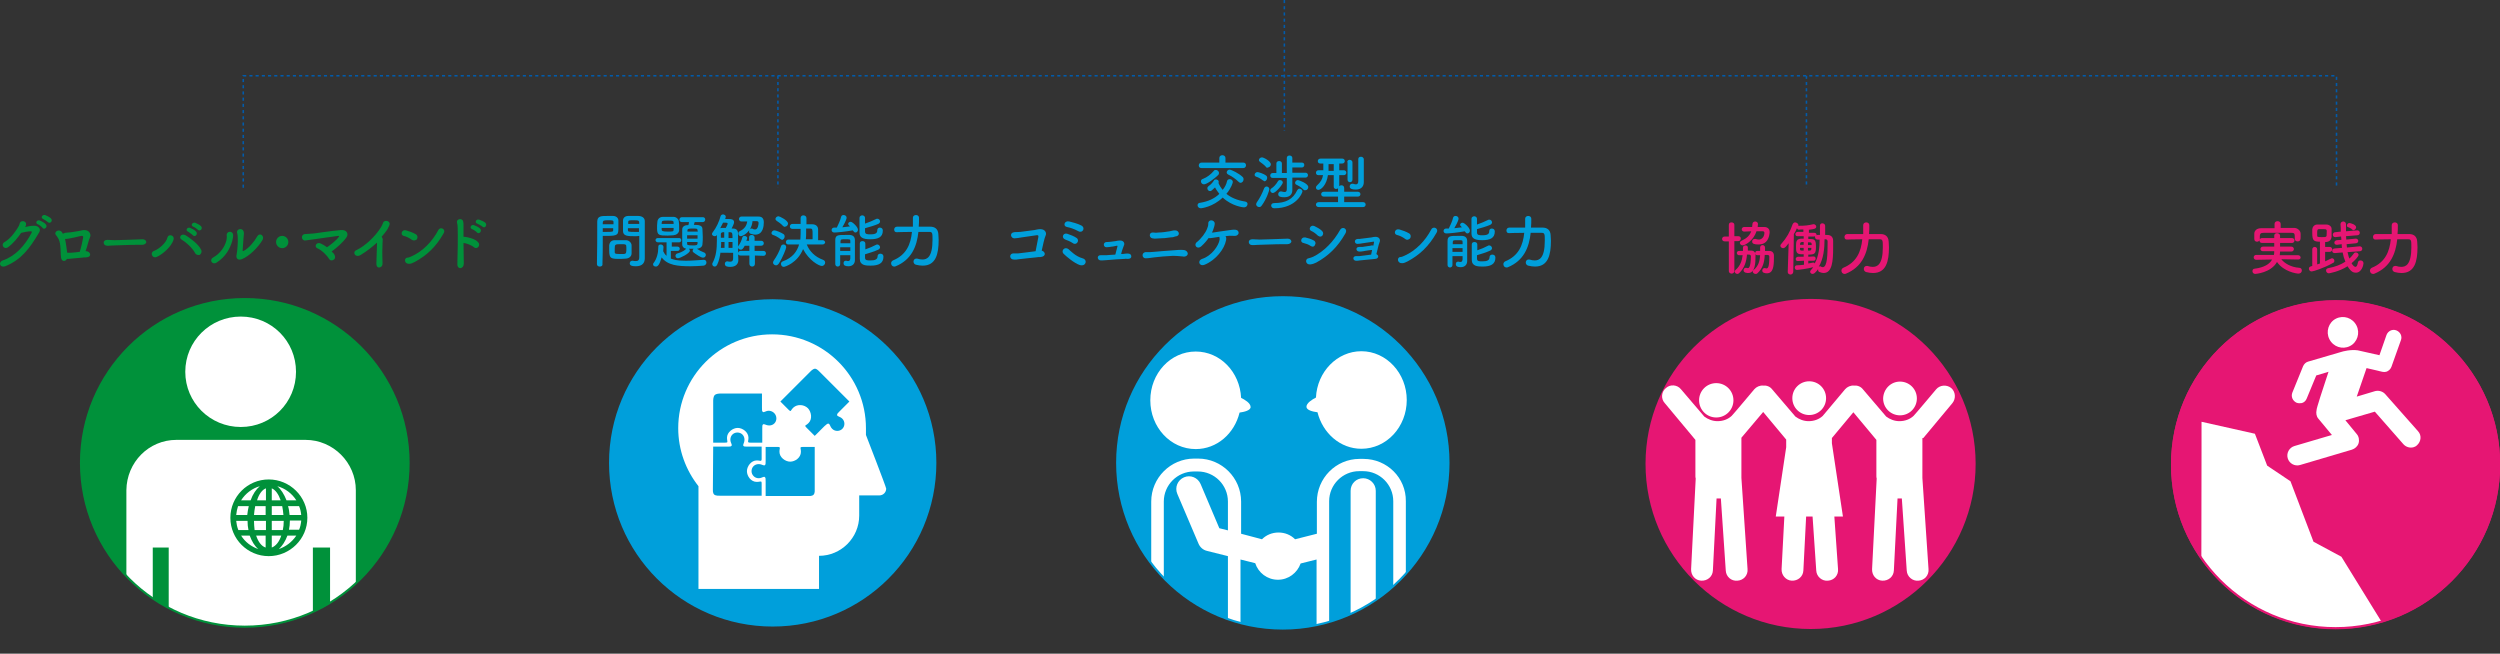
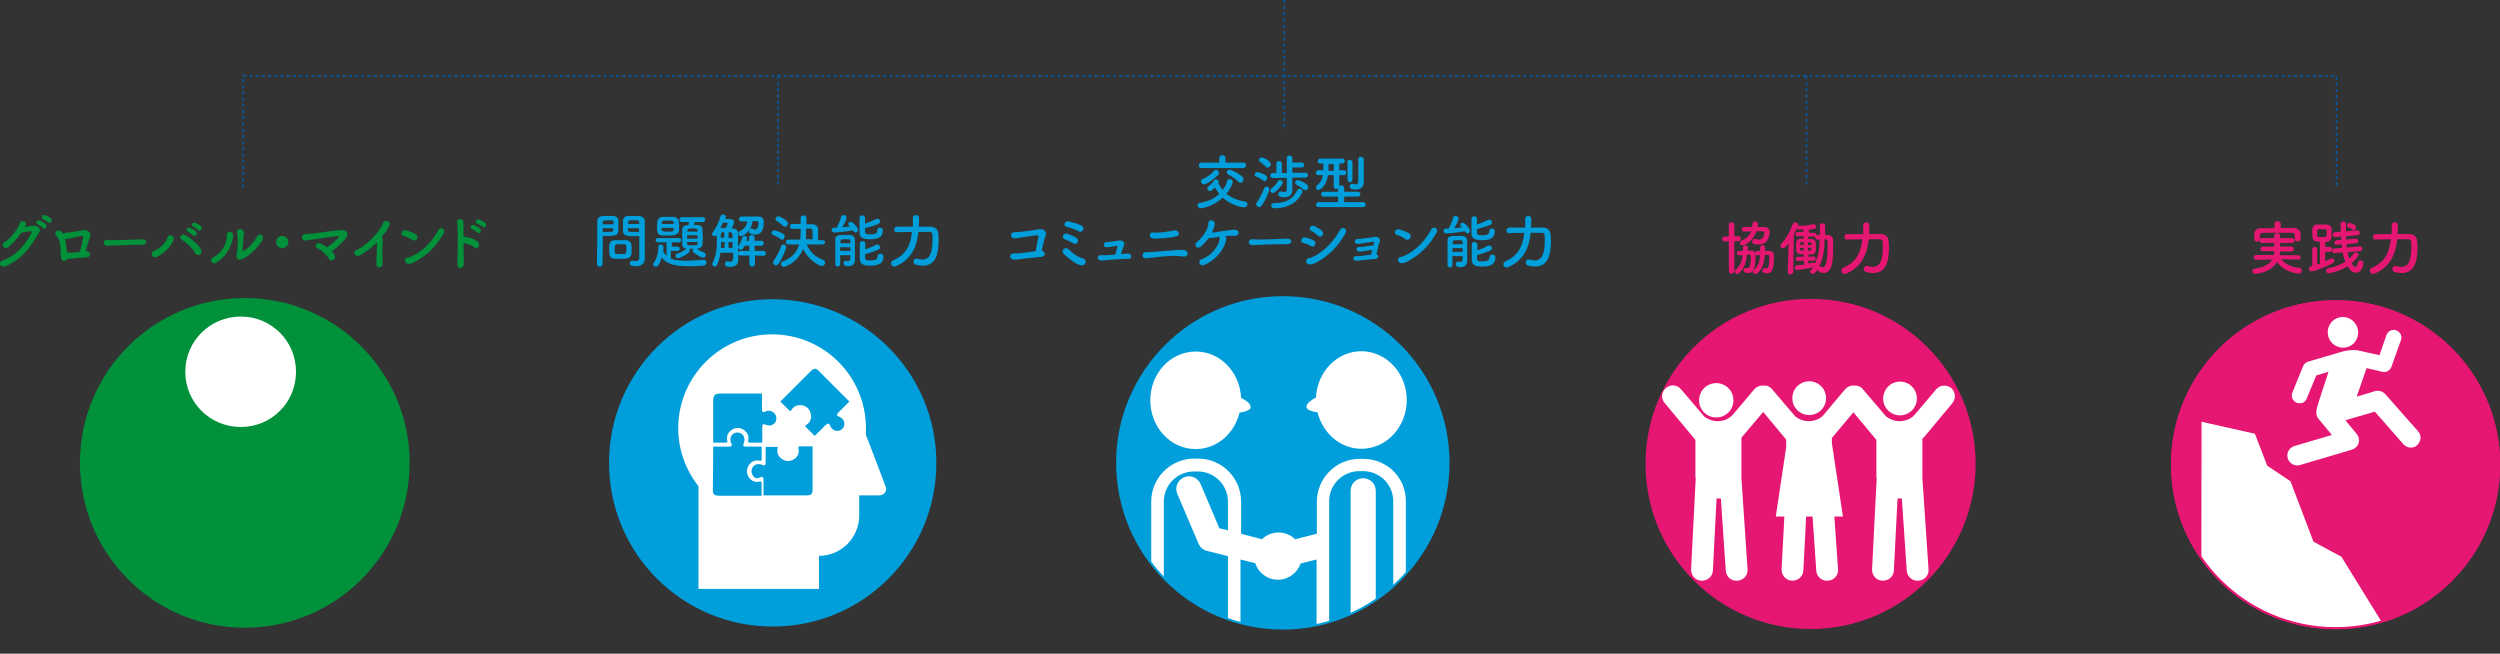
<svg xmlns="http://www.w3.org/2000/svg" xmlns:xlink="http://www.w3.org/1999/xlink" version="1.1" x="0px" y="0px" width="815px" height="213.1px" viewBox="0 0 815 213.1" style="enable-background:new 0 0 815 213.1;" xml:space="preserve">
  <rect x="0" y="0" width="815" height="213.1" fill="#333333" stroke="none" />
  <style type="text/css">
	.st0{fill:#00913A;}
	.st1{fill:#009FDB;}
	.st2{fill:#E61673;}
	.st3{fill:#009FDB;stroke:#009FDB;stroke-width:0.708;}
	.st4{fill:#FFFFFF;}
	.st5{fill:#E61673;stroke:#E61673;stroke-width:0.712;}
	.st6{clip-path:url(#SVGID_2_);fill:#FFFFFF;}
	.st7{fill:none;stroke:#E61673;stroke-width:0.712;}
	.st8{clip-path:url(#SVGID_4_);}
	.st9{fill-rule:evenodd;clip-rule:evenodd;fill:#009FDB;}
	.st10{fill-rule:evenodd;clip-rule:evenodd;fill:none;stroke:#009FDB;stroke-width:0.688;}
	.st11{fill-rule:evenodd;clip-rule:evenodd;fill:#00913A;}
	.st12{clip-path:url(#SVGID_6_);fill:#FFFFFF;}
	.st13{fill-rule:evenodd;clip-rule:evenodd;fill:none;stroke:#00913A;stroke-width:0.68;}
	.st14{fill:#E61673;stroke:#E61673;stroke-width:0.714;}
	.st15{fill:none;stroke:#005BAC;stroke-width:0.506;stroke-dasharray:1.013,1.013;}
	.st16{clip-path:url(#SVGID_8_);fill:#FFFFFF;}
	.st17{clip-path:url(#SVGID_10_);}
	.st18{clip-path:url(#SVGID_12_);fill:#FFFFFF;}
</style>
  <defs>
</defs>
  <g>
    <g>
      <path class="st0" d="M2.6,80.6c-1.3,0.9-2.5-0.9-1.1-1.7c1.9-1.1,3.3-3.1,4.2-4.5C6,74,6.3,73.4,6.4,72.9c0.3-1.3,2.3-0.9,2.1,0.3    c0,0.3-0.2,0.6-0.3,0.8c0.9-0.2,1.9-0.4,2.8-0.4c1.3-0.1,2.5,0.9,1.8,2.1c-3.1,5.3-5.9,9-11.1,11.1c-1.7,0.6-2.4-1.3-0.8-1.9    c4.1-1.4,7.2-4.8,9.4-9c0.2-0.4,0-0.5-0.3-0.5c-0.8,0-2.3,0.3-3.1,0.5C5.8,77.5,4.3,79.4,2.6,80.6z M12.3,73.1    c-1-0.4-0.2-1.6,0.7-1.2c0.5,0.2,1.5,0.7,1.9,1.2c0.8,0.8-0.4,2-1,1.2C13.6,73.9,12.7,73.2,12.3,73.1z M14.1,71.4    c-1-0.4-0.3-1.5,0.6-1.3c0.5,0.2,1.5,0.7,1.9,1.1c0.8,0.8-0.3,1.9-1,1.2C15.4,72.2,14.5,71.6,14.1,71.4z" />
      <path class="st0" d="M28.2,81.9c1.3,0.1,1.9,1.9-0.1,2c-0.5,0-0.9,0-1.4,0.1c-0.9,0.1-2.7,0.2-3.4,0.3c-0.6,0.1-1,0.1-1.5,0.1    c-0.4,0.9-1.7,1-1.9-0.4c-0.2-1.3,0-3.4-0.5-5.3c-0.3-1-0.8-1.6-1.1-2c-0.9-0.9,0.6-2.1,1.6-1.3c0.3,0.2,0.4,0.5,0.6,0.8    c0.2-0.1,0.4-0.2,0.7-0.3c0.7-0.1,1.4-0.1,2.1-0.2c0.7-0.1,1.7-0.3,2.4-0.4c0.7-0.1,1.1-0.3,1.8-0.3c1.8,0,2.2,1.6,1.9,2.2    c-0.6,1.3-0.9,3.1-1.5,4.7C28.1,81.9,28.1,81.9,28.2,81.9z M21.2,77.9c0.3,1.3,0.5,3.1,0.7,4.5c0.4,0,0.8,0,1.2,0    c0.6,0,1.9-0.2,2.9-0.3c0.5-1.6,0.9-3.5,1.1-4.6c0.1-0.5-0.2-0.7-0.5-0.6c-0.9,0.1-2,0.5-2.8,0.6C22.8,77.7,22.1,77.9,21.2,77.9    L21.2,77.9z" />
      <path class="st0" d="M46.4,79.8c-0.3,0-0.7,0-1,0c-3.7,0-6.5,0.2-8,0.2c-1,0-1.5,0.1-1.9,0.1c-0.2,0-0.4,0-0.6,0    c-0.7,0-1.1-0.5-1.1-1c0-0.5,0.4-0.9,1.2-0.9c0,0,0.1,0,0.1,0c0.7,0,1.6,0.1,2.3,0.1c1.6,0,5.7-0.2,9.1-0.3c0,0,0,0,0,0    c0.8,0,1.2,0.5,1.2,1C47.6,79.3,47.2,79.8,46.4,79.8L46.4,79.8z" />
      <path class="st0" d="M50.2,81.8c1.6-0.6,4-2.6,4.4-4.4c0.3-1.2,2.3-0.8,2,0.6c-0.6,2.4-3.7,5-5.6,5.8    C49.6,84.3,48.8,82.3,50.2,81.8z M63.6,82.5c-0.9-1.7-3-3.6-4.4-4.4c-1.1-0.6-0.1-2.2,1.3-1.4c1.3,0.8,4.2,2.8,5.1,4.8    c0.3,0.7-0.1,1.3-0.5,1.6C64.6,83.2,63.9,83.1,63.6,82.5z M61.3,75.5c-1-0.4-0.2-1.6,0.7-1.2c0.5,0.2,1.5,0.7,1.9,1.2    c0.8,0.8-0.4,2-1,1.2C62.6,76.4,61.6,75.7,61.3,75.5z M63,73.9c-1-0.4-0.3-1.5,0.6-1.3c0.5,0.2,1.5,0.7,1.9,1.1    c0.8,0.8-0.3,1.9-1,1.2C64.3,74.7,63.4,74,63,73.9z" />
      <path class="st0" d="M69.4,84c2.5-1.4,3.9-3.6,4.4-5.6c0.1-0.5,0.2-1.1,0.1-1.7c-0.1-1.4,2-1.6,2.1-0.1c0,0.6,0,0.9-0.3,2    c-0.7,2.4-2.1,5.1-5.1,7C69.3,86.5,68.1,84.8,69.4,84z M78.8,84.5c-1.3,0.5-1.9-0.4-1.7-1.3c0.3-1.3,0.5-4.5,0.4-6    c0-0.5-0.1-0.8-0.2-1.3c-0.3-1.3,1.7-1.7,2.1-0.5c0.2,0.6,0.1,1,0,2c0,0.8-0.3,3.5-0.3,4.1c0,0.4,0,0.5,0.5,0.2    c1.5-0.8,3.3-2.9,4.3-4.7c0.8-1.3,2.4-0.1,1.7,1.2C84.2,80.6,81.2,83.6,78.8,84.5z" />
      <path class="st0" d="M92,80.9c-1.1,0-2-0.9-2-2c0-1.1,0.9-2,2-2c1.1,0,2,0.9,2,2C94,80,93.1,80.9,92,80.9z" />
      <path class="st0" d="M109.1,83.2c0.3,0.7,0.1,1.3-0.4,1.5c-0.4,0.3-1.1,0.3-1.4-0.3c-0.7-1.1-2.3-2.8-3.9-3.5    c-1.1-0.5-0.2-2.2,1.2-1.5c0.7,0.3,1.3,0.7,2,1.2c1.1-0.7,3.1-2.3,3.8-3.3c0.3-0.3,0.2-0.4-0.2-0.4c-2.5,0.3-6.8,1-7.8,1.1    c-0.8,0.1-2,0.3-2.9,0.4c-1.3,0.1-1.6-2.1,0.1-2.1c0.9,0,2-0.2,2.8-0.2c0.9-0.1,5.3-0.8,8.7-1.1c1.9-0.2,2.6,1.2,1.9,2.3    c-1,1.5-3.1,3.4-4.9,4.7C108.5,82.3,108.9,82.7,109.1,83.2z" />
      <path class="st0" d="M117.6,83.1c-1.8,1.1-2.8-0.9-1.5-1.5c3.1-1.5,6.2-4.5,8.1-7.5c0.2-0.3,0.6-1.2,0.7-1.5    c0.4-1.1,2.7-0.6,2,0.9c-0.3,0.5-0.3,0.9-0.9,1.7c-0.5,0.7-1.1,1.4-1.6,2c0.1,0.1,0.1,0.2,0.2,0.3c0.2,0.4,0.2,0.6,0.1,1.9    c-0.1,1.5-0.1,4.4,0,6.5c0,0.9-0.5,1.2-1,1.3c-0.5,0.1-1-0.3-1-1.2c0-2.1,0.2-4.6,0.2-6.4c0-0.2,0-0.4,0-0.5    C121.2,80.6,119.6,81.9,117.6,83.1z" />
      <path class="st0" d="M134.3,78.2c-0.8-0.6-1.8-1.1-2.7-1.3c-1.2-0.3-0.7-2.2,0.8-1.8c1,0.3,2.2,0.7,3.2,1.3    c0.6,0.4,0.6,1.1,0.3,1.6C135.6,78.3,135,78.6,134.3,78.2z M135.2,85.4c-0.7,0.3-1.1,0.6-1.8,0.6c-1.6,0.1-1.8-1.9-0.6-2    c0.4,0,1.1-0.3,1.5-0.5c3.5-1.6,6.6-4.7,8.6-8.5c0.6-1.2,2.6-0.4,1.7,1.1C142.1,80.5,139.1,83.3,135.2,85.4z" />
      <path class="st0" d="M151.2,85.9c0,0.9-0.5,1.4-1,1.5c-0.5,0.1-1.1-0.3-1.1-1.2c0.1-3.1,0.2-9.2,0.1-12c0-0.6-0.1-1.2-0.2-1.6    c-0.3-1.4,1.9-1.6,2-0.3c0.1,0.6,0.1,0.4,0.1,1.7c0,0.8,0,1.9,0,3.2c0.1,0,0.2,0,0.3,0c1,0.1,3.5,0.6,4.5,1.8    c0.9,1-0.4,2.5-1.4,1.6c-0.8-0.7-2.5-1.3-3.4-1.4C151.1,81.5,151.2,84.2,151.2,85.9z M153.9,74.7c-1-0.4-0.3-1.6,0.6-1.3    c0.5,0.2,1.5,0.6,2,1.1c0.8,0.8-0.3,2-1,1.3C155.3,75.5,154.3,74.8,153.9,74.7z M155.6,72.9c-1-0.3-0.4-1.6,0.6-1.3    c0.5,0.2,1.6,0.6,2,1c0.8,0.8-0.2,2-0.9,1.3C157,73.6,156,73.1,155.6,72.9z" />
    </g>
    <g>
      <g>
        <path class="st1" d="M195.5,86.9c-0.5,0-0.9-0.3-0.9-0.8c0,0,0,0,0,0c0.1-3.5,0.1-9.6,0.1-13.8c0-1.9,1.3-1.9,3.3-1.9     c0.7,0,1.5,0,1.9,0c1,0,1.7,0.7,1.7,1.5c0,0.7,0,1.4,0,2.1c0,2.5,0,2.9-3.8,2.9c-0.5,0-1,0-1.3,0c0,0.5,0,1.1,0,1.7     c0,2.1,0,4.7-0.1,7.4C196.5,86.7,196,86.9,195.5,86.9z M200,73.1c0-0.2,0-0.5,0-0.7c0-0.5-0.1-0.6-1.7-0.6     c-1.6,0-1.7,0.1-1.8,0.8c0,0.2,0,0.3,0,0.5H200z M196.5,74.4v1.2c0.3,0,0.8,0,1.4,0c1.9,0,2-0.1,2-0.6c0-0.2,0-0.4,0-0.6H196.5z      M204.1,84.3c-0.4,0-1.1,0.1-1.7,0.1c-3.2,0-3.8,0-3.8-2.8c0-0.6,0-1.1,0-1.6c0.1-1,0.7-1.7,1.8-1.7c0.5,0,1.2,0,1.9,0     c0.7,0,1.4,0,1.8,0c0.9,0,1.8,0.8,1.8,1.7c0,0.5,0,1,0,1.6c0,0.3,0,0.7,0,1C205.9,83.4,205.3,84.2,204.1,84.3z M204.2,80.8     c0-1.2-0.1-1.2-1.9-1.2c-1.8,0-1.9,0.1-1.9,1.5c0,0.4,0,0.8,0,1.1c0,0.6,0.5,0.6,1.9,0.6c0.4,0,0.9,0,1.1,0     C204.2,82.7,204.2,82.4,204.2,80.8z M207,77c-2.3,0-3.9,0-3.9-1.7c0-0.4,0-0.8,0-1.3c0-0.7,0-1.4,0-2.1c0-0.9,0.7-1.5,1.7-1.5     c0.4,0,1.2,0,2,0c0.6,0,1.1,0,1.4,0c1.4,0.1,2,0.8,2,1.7c0,0.5,0,1,0,1.4c0,2.9,0,5.9,0,8.3c0,0.9,0,1.7,0,2.4     c0,1.4-0.7,2.6-2.9,2.6c-1.3,0-2-0.2-2-1c0-0.4,0.3-0.8,0.8-0.8c0.1,0,0.1,0,0.2,0c0.4,0.1,0.7,0.1,1,0.1c0.6,0,1.1-0.2,1.1-1.2     c0-0.8,0-1.6,0-2.4c0-1.3,0-2.6,0-3.8c0-0.3,0-0.5,0-0.8C208,77,207.5,77,207,77z M208.4,73.1c0-1.2,0-1.3-1.8-1.3     c-1.5,0-1.8,0-1.8,0.6c0,0.2,0,0.4,0,0.6H208.4z M208.4,74.4h-3.7c0,0.2,0,0.4,0,0.6c0,0.5,0.1,0.6,2.1,0.6c0.6,0,1.3,0,1.5,0     V74.4z" />
        <path class="st1" d="M218.7,81.9v2.4c0.8,0.3,1.8,0.7,4.9,0.7c1.9,0,4-0.2,5.8-0.3c0,0,0,0,0.1,0c0.5,0,0.8,0.4,0.8,0.9     c0,0.4-0.3,0.9-0.9,1c-1.4,0.1-2.9,0.2-4.3,0.2c-4.1,0-7.5-0.3-9.4-2.9c-0.7,2.5-1.3,3-1.9,3c-0.5,0-0.9-0.3-0.9-0.7     c0-0.1,0-0.3,0.2-0.5c1-1.3,1.5-3.2,1.5-5c0-0.1,0-0.2,0-0.3v0c0-0.5,0.4-0.7,0.8-0.7c0.4,0,0.9,0.3,0.9,0.8     c0,0.4-0.1,1.3-0.1,1.4c0.3,0.6,0.6,1.1,1.1,1.5V79h-2.8c-0.5,0-0.8-0.4-0.8-0.7c0-0.4,0.3-0.7,0.8-0.7h6.9     c0.5,0,0.7,0.4,0.7,0.7c0,0.4-0.3,0.7-0.7,0.7h-2.4v1.4h1.9c0.5,0,0.7,0.4,0.7,0.7c0,0.4-0.3,0.7-0.7,0.7H218.7z M219.5,76.7     c-0.6,0-1.2,0.1-1.8,0.1c-2.9,0-3.5-0.1-3.5-2.4c0-0.7,0-1.4,0.1-2c0-0.8,0.6-1.7,1.8-1.7c0.6,0,1.2,0,1.8,0c0.6,0,1.2,0,1.7,0     c0.9,0,1.7,0.8,1.7,1.6c0.1,0.6,0.1,1.3,0.1,1.9c0,0.3,0,0.7,0,1C221.2,76.1,220.5,76.6,219.5,76.7z M219.6,74.3h-3.9v0.5     c0,0.5,0.3,0.7,1.9,0.7c1.8,0,2,0,2-0.7V74.3z M219.6,72.7c0-0.8-0.2-0.8-1.9-0.8c-1.8,0-1.9,0-2,0.8V73h3.9L219.6,72.7z      M226.5,72.3c-0.1,0.3-0.2,0.7-0.3,1c1.7,0,2.8,0.2,2.8,1.4c0,0.8,0.1,1.6,0.1,2.5c0,0.9,0,1.7-0.1,2.4c0,0.8-0.7,1.4-1.8,1.5     c0.7,0.5,1.5,0.9,2.3,1.2c0.4,0.1,0.6,0.5,0.6,0.8c0,0.4-0.3,0.9-0.9,0.9c-0.8,0-2.4-1.2-3.1-1.7c-0.2-0.1-0.3-0.3-0.3-0.5     c0-0.3,0.1-0.5,0.3-0.7c-0.3,0-0.7,0-1,0c-0.2,0-0.3,0-0.5,0c0.2,0.2,0.3,0.4,0.3,0.6c0,0.9-3.2,2.5-3.9,2.5     c-0.5,0-0.8-0.4-0.8-0.8c0-0.3,0.2-0.7,0.7-0.8c0.3-0.1,1.7-0.4,2.8-1.5c-0.9-0.2-1.3-0.7-1.3-1.4c0-0.7,0-1.6,0-2.4     c0-0.8,0-1.7,0-2.5c0-0.7,0.5-1.4,1.8-1.4l0.2,0c0.1-0.3,0.2-0.6,0.2-1h-2.3c-0.6,0-0.8-0.4-0.8-0.8c0-0.4,0.3-0.8,0.8-0.8h6.8     c0.6,0,0.8,0.4,0.8,0.8c0,0.4-0.3,0.8-0.8,0.8H226.5z M227.4,76.7H224v1.1h3.4V76.7z M227.4,75.1c0-0.6-0.3-0.6-1.6-0.6     c-1.3,0-1.7,0.1-1.7,0.6c0,0.1,0,0.3,0,0.4h3.4L227.4,75.1z M224,78.9l0,0.5c0,0.4,0,0.6,1.7,0.6c1.2,0,1.6,0,1.7-0.6     c0-0.2,0-0.3,0-0.5H224z" />
        <path class="st1" d="M234.9,82.2c-0.2,1.4-0.5,2.9-1.1,4.1c-0.2,0.4-0.5,0.6-0.8,0.6c-0.4,0-0.8-0.3-0.8-0.8c0-0.1,0-0.3,0.1-0.4     c1.2-2.2,1.4-4.7,1.4-7.2c0-0.6,0-1.3,0-1.9c-0.2,0.3-0.4,0.4-0.7,0.4c-0.4,0-0.9-0.3-0.9-0.7c0-0.2,0.1-0.3,0.2-0.5     c1.2-1.5,2.2-3.7,2.6-5.3c0.1-0.4,0.5-0.6,0.8-0.6c0.4,0,0.9,0.3,0.9,0.7c0,0.1,0,0.3-0.2,0.8c0.3,0,0.8,0,1.2,0     c0.5,0,1.7,0,1.7,1c0,0.2,0,0.6-0.8,2.1c0.1,0,0.3,0,0.4,0c1.2,0,1.7,0.6,1.7,1.7c0,0.7,0,1.5,0,2.3c0,3.8,0,4.5,0.1,6.2     c0,0,0,0.1,0,0.1c0,1.1-0.7,2.2-2.6,2.2c-0.9,0-1.8-0.1-1.8-1c0-0.4,0.3-0.8,0.7-0.8c0.1,0,0.1,0,0.2,0c0.3,0.1,0.6,0.1,0.9,0.1     c0.5,0,0.9-0.2,0.9-1.1c0,0,0-0.7,0-1.8H234.9z M234.8,74.4c0.2,0,0.3-0.1,0.5-0.1c0.3,0,0.8,0,1.3,0c0.3-0.5,0.6-1.1,0.6-1.4     c0-0.3-0.3-0.3-0.6-0.3c-0.3,0-0.7,0-0.9,0c-0.1,0.3-0.3,0.6-0.4,0.8L234.8,74.4z M236.2,78.9h-1.1c0,0.6,0,1.3-0.1,1.9h1.2V78.9     z M236.2,75.7h-0.5c-0.5,0-0.7,0.3-0.7,0.6c0,0.4,0,0.8,0,1.2h1.1V75.7z M238.8,77.6c0-1.7-0.1-1.8-0.7-1.9h-0.6v1.9H238.8z      M238.8,78.9h-1.3v1.9h1.3V78.9z M246.1,83.3l0,2.7c0,0.6-0.4,0.9-0.9,0.9c-0.4,0-0.9-0.3-0.9-0.9l0-2.7l-2.9,0     c-0.6,0-0.8-0.3-0.8-0.7c0-0.4,0.3-0.8,0.8-0.8l2.9,0v-1.7h-1.5c-0.6,1.1-0.9,1.3-1.3,1.3c-0.5,0-0.9-0.4-0.9-0.8     c0-0.1,0-0.3,0.1-0.4c0.7-1,1-1.7,1.3-2.8c0.1-0.3,0.4-0.5,0.7-0.5c0.4,0,0.9,0.3,0.9,0.7c0,0.2-0.1,0.3-0.3,0.9h0.9v-1.1     c0-0.6,0.4-0.8,0.9-0.8c0.4,0,0.9,0.3,0.9,0.8l0,1.1l2.2,0c0.5,0,0.8,0.4,0.8,0.8c0,0.4-0.3,0.8-0.8,0.8l-2.2,0v1.7l2.9,0     c0.5,0,0.8,0.4,0.8,0.8c0,0.4-0.3,0.8-0.8,0.8L246.1,83.3z M245.3,72.3c-0.4,3.4-3.2,4.7-3.8,4.7c-0.5,0-0.8-0.4-0.8-0.9     c0-0.3,0.1-0.5,0.4-0.7c1.7-0.8,2.3-1.9,2.5-3.2c-0.6,0-1.2,0-1.9,0h0c-0.5,0-0.8-0.4-0.8-0.8c0-0.4,0.3-0.8,0.8-0.8     c0.9,0,1.8,0,2.8,0c0.9,0,1.9,0,2.8,0c1.2,0,1.7,0.7,1.7,1.9c0,1.1-0.2,4-2.8,4c-0.4,0-0.9-0.1-1.5-0.3c-0.4-0.1-0.5-0.4-0.5-0.8     c0-0.5,0.3-0.9,0.8-0.9c0.1,0,0.3,0,0.4,0.1c0.3,0.2,0.6,0.2,0.8,0.2c0.9,0,1.1-1.7,1.1-2.1c0-0.4-0.2-0.6-0.6-0.6H245.3z" />
        <path class="st1" d="M254.4,77.9c-0.8-0.6-1.7-1.1-2.4-1.3c-0.3-0.1-0.5-0.4-0.5-0.6c0-0.4,0.4-0.9,0.9-0.9c0.7,0,2.4,0.8,3,1.2     c0.3,0.2,0.4,0.5,0.4,0.8c0,0.5-0.4,1.1-0.9,1.1C254.8,78.1,254.6,78,254.4,77.9z M253,86.5c-0.5,0-1-0.4-1-0.9     c0-0.2,0.1-0.4,0.2-0.6c1-1.4,1.9-3.1,2.4-4.7c0.1-0.4,0.5-0.6,0.8-0.6c0.5,0,0.9,0.3,0.9,0.9c0,0.4-1.1,3.3-2.4,5.3     C253.6,86.3,253.3,86.5,253,86.5z M255.3,73.7c-0.6-0.7-1.6-1.4-2.1-1.7c-0.3-0.2-0.4-0.4-0.4-0.6c0-0.4,0.4-0.9,1-0.9     c0.3,0,3.1,1.3,3.1,2.4c0,0.5-0.5,1-1,1C255.8,74,255.5,73.9,255.3,73.7z M268.1,79.7l-5.1,0c0.9,2.2,2.6,4,5.3,5     c0.5,0.2,0.7,0.5,0.7,0.9c0,0.5-0.4,1.1-1.1,1.1c-0.9,0-4.2-1.8-6.1-5.5c-1.8,4.5-5.9,5.8-6.3,5.8c-0.6,0-0.9-0.5-0.9-1     c0-0.3,0.2-0.7,0.6-0.8c3.3-1.2,4.7-3.4,5.3-5.5l-3.5,0h0c-0.6,0-0.8-0.4-0.8-0.8c0-0.4,0.3-0.8,0.8-0.8h3.9     c0-0.1,0.1-0.7,0.1-2.1c0-0.5,0-0.9,0-1.4c-1,0-2,0-2.7,0h0c-0.6,0-0.8-0.4-0.8-0.8c0-0.4,0.3-0.8,0.8-0.8c0.7,0,1.7,0,2.7,0     c0-0.7,0-1.3,0-1.9v0c0-0.6,0.4-0.9,0.9-0.9c0.5,0,1,0.3,1,0.9v2c0.7,0,1.3,0,1.8,0c1.3,0,2,0.7,2,1.7c0,0.6,0,1.3,0,2     c0,0.5,0,1,0,1.5h1.5c0.5,0,0.8,0.4,0.8,0.8C268.9,79.3,268.7,79.7,268.1,79.7L268.1,79.7z M264.9,78c0-0.6,0-1.1,0-1.7     c0-1.4,0-1.8-0.8-1.8c-0.3,0-0.8,0-1.3,0v1.3c0,0.7,0,1.4-0.1,2.2H264.9z" />
        <path class="st1" d="M272,75.8c-0.6,0-0.9-0.4-0.9-0.8c0-0.4,0.3-0.8,0.8-0.8c0.3,0,0.6,0,0.9,0c0.4-0.8,1.2-2.5,1.4-3.5     c0.1-0.4,0.4-0.6,0.8-0.6c0.5,0,1,0.3,1,0.9c0,0.1-0.1,0.9-1.4,3.1c0.8-0.1,1.7-0.2,2.5-0.3c-0.1-0.1-0.2-0.2-0.3-0.3     c-0.2-0.2-0.3-0.3-0.3-0.5c0-0.4,0.4-0.7,0.8-0.7c0.6,0,2.4,1.7,2.4,2.6c0,0.5-0.4,0.9-0.8,0.9c-0.4,0-0.5-0.2-0.9-0.7     C275.8,75.5,272.9,75.8,272,75.8z M273.9,83.2c0,1.1,0,2.1,0,2.9v0c0,0.5-0.4,0.8-0.8,0.8c-0.4,0-0.8-0.3-0.8-0.8     c0-1,0-2.5,0-3.9c0-1.4,0-2.9,0-3.9c0-1.7,0.9-1.7,3.2-1.7c0.6,0,1.2,0,1.6,0c1.1,0.1,1.6,0.7,1.6,1.7c0,0.3,0,3.3,0,3.9     c0,0.3,0,0.8,0,1.3c0,0.5,0,0.9,0,1.2c0,0,0,0,0,0.1c0,1.2-0.8,2-2.1,2c-0.9,0-1.6-0.2-1.6-1c0-0.4,0.2-0.8,0.7-0.8     c0.1,0,0.1,0,0.2,0c0.3,0.1,0.5,0.1,0.6,0.1c0.4,0,0.6-0.2,0.7-0.8c0-0.3,0-0.7,0-1.1H273.9z M273.9,80.6v1.2h3.3     c0-0.4,0-0.8,0-1.2H273.9z M277.2,79.3c0-0.3,0-0.5,0-0.7c0-0.6-0.1-0.6-1.6-0.6c-1.4,0-1.5,0-1.6,0.6c0,0.2,0,0.4,0,0.7H277.2z      M282,75.5c0,0.9,0.8,0.9,1.8,0.9c1.8,0,2.2-0.5,2.2-1.4c0-0.5,0.4-0.8,0.8-0.8c0.1,0,1,0,1,1c0,2.1-1.5,2.8-4.1,2.8     c-2.6,0-3.5-0.7-3.5-2.2c0-1.1,0-3.8,0-4.8c0-0.5,0.5-0.8,0.9-0.8c0.4,0,0.9,0.3,0.9,0.8v0c0,0.5,0,1.2,0,1.9     c1.2-0.4,2.6-1,3.6-1.5c0.1-0.1,0.3-0.1,0.4-0.1c0.5,0,0.9,0.4,0.9,0.9c0,0.3-0.2,0.6-0.6,0.8c-1.1,0.5-2.9,1-4.3,1.4V75.5z      M282,84c0,0.9,0.7,0.9,1.8,0.9c1.4,0,2.3-0.3,2.3-1.4c0-0.5,0.4-0.8,0.9-0.8c0.1,0,1,0,1,1c0,2.1-1.5,2.9-4.2,2.9     c-1.6,0-3.5-0.1-3.5-2.2c0-1.2,0-4,0-5c0-0.6,0.4-0.8,0.9-0.8c0.5,0,0.9,0.3,0.9,0.8v0c0,0.5,0,1.1,0,1.9c1.2-0.4,2.6-1,3.5-1.5     c0.1-0.1,0.3-0.1,0.4-0.1c0.5,0,0.9,0.5,0.9,0.9c0,0.3-0.2,0.6-0.6,0.8c-1.1,0.5-2.9,1.1-4.3,1.5V84z" />
        <path class="st1" d="M303.3,73.9c1.4,0,2.5,0.7,2.6,2.4c0,0.5,0.1,1.2,0.1,1.9c0,4.6-0.9,8.4-5.2,8.4c-0.7,0-1.4-0.1-2.2-0.3     c-0.5-0.1-0.8-0.6-0.8-1c0-0.5,0.3-1,0.9-1c0.1,0,0.2,0,0.3,0c0.6,0.2,1.2,0.3,1.7,0.3c1.4,0,3.3-0.6,3.3-6.4c0-2.1,0-2.6-1-2.6     c-0.3,0-0.9,0-1.5,0c-0.6,0-1.3,0-2.1,0c-0.5,4.8-2.3,9.1-7.4,11.2c-0.2,0.1-0.3,0.1-0.5,0.1c-0.6,0-1-0.5-1-1.1     c0-0.3,0.2-0.7,0.6-0.9c4.4-1.8,5.8-5.3,6.2-9.3c-2.6,0-5,0.1-5,0.1h0c-0.6,0-0.8-0.4-0.8-0.9c0-0.4,0.3-0.9,0.9-0.9     c0,0,2.5,0,5.2,0c0-0.9,0-1.9,0-2.9v0c0-0.6,0.5-0.9,1-0.9c0.5,0,1,0.3,1,0.9c0,1,0,1.9-0.1,2.9H303.3z" />
      </g>
    </g>
    <g>
      <path class="st2" d="M563.6,78.7h-1.3c-0.6,0-0.9-0.4-0.9-0.8c0-0.4,0.3-0.8,0.9-0.8h1.3v-3.8c0-0.6,0.4-0.8,0.9-0.8    c0.5,0,0.9,0.3,0.9,0.8V77h1.3c0.6,0,0.8,0.4,0.8,0.8c0,0.4-0.3,0.8-0.8,0.8h-1.3v9.8c0,0.5-0.5,0.8-0.9,0.8    c-0.4,0-0.9-0.3-0.9-0.8V78.7z M569.5,83.2c-0.2,2.1-0.8,4.2-2.5,5.8c-0.2,0.2-0.4,0.3-0.6,0.3c-0.5,0-0.9-0.4-0.9-0.8    c0-0.2,0.1-0.3,0.3-0.5c1.5-1.3,2.1-3,2.3-4.8c-0.4,0-0.9,0-1.2,0c-0.4,0-0.7-0.4-0.7-0.7c0-0.3,0.2-0.7,0.7-0.7h1.3v-1.1    c0-0.4,0.4-0.7,0.8-0.7c0.4,0,0.8,0.2,0.8,0.7c0,0.2,0,0.5,0,0.7c0,0.1,0,0.2,0,0.3h1.1c0.9,0,1.4,0.6,1.4,1.5    c0,2.6-0.1,5.8-2.4,5.8c-0.2,0-1.5,0-1.5-0.9c0-0.4,0.3-0.8,0.7-0.8c0.1,0,0.1,0,0.2,0c0.2,0.1,0.4,0.1,0.5,0.1    c0.3,0,0.9-0.1,1-3.8c0-0.4-0.2-0.5-0.5-0.6H569.5z M575.1,74c1.2,0,1.8,0.7,1.8,1.6c0,0.1,0,0.2,0,0.3c-0.3,2.8-1.7,3.8-3.6,3.8    c-1.4,0-2.1-0.2-2.1-1c0-0.4,0.3-0.8,0.8-0.8c0.1,0,0.2,0,0.3,0c0.4,0.1,0.8,0.2,1.1,0.2c1,0,1.8-1,1.8-2.2c0-0.3-0.2-0.5-0.5-0.5    c0,0,0,0-2.1,0c-0.9,3-3.7,4.6-4.5,4.6c-0.5,0-0.9-0.4-0.9-0.8c0-0.3,0.2-0.6,0.7-0.8c1.5-0.7,2.5-1.6,3-3c-0.7,0-2.2,0.1-2.3,0.1    c-0.5,0-0.8-0.4-0.8-0.7c0-0.4,0.3-0.8,0.8-0.8c0.9,0,1.8,0,2.6,0c0-0.3,0.1-0.7,0.1-1c0-0.5,0.5-0.8,0.9-0.8    c0.4,0,0.9,0.3,0.9,0.8c0,0,0,0.3-0.1,1H575.1z M575.3,83.2c-0.1,2.2-0.6,4.3-2.4,5.9c-0.2,0.2-0.4,0.2-0.6,0.2    c-0.5,0-0.9-0.4-0.9-0.8c0-0.2,0.1-0.4,0.3-0.5c1.6-1.3,2-3,2.1-4.8h-0.9c-0.5,0-0.7-0.4-0.7-0.7c0-0.4,0.2-0.7,0.7-0.7h0.9v-1.1    c0-0.5,0.4-0.8,0.8-0.8c0.4,0,0.8,0.3,0.8,0.8v0v1.1h1.4c0.9,0,1.5,0.6,1.5,1.5c0,0.3,0,0.5,0,0.8c0,2.9-0.3,5-2.3,5    c-0.5,0-1.5-0.1-1.5-0.9c0-0.4,0.3-0.8,0.7-0.8c0.1,0,0.2,0,0.2,0c0.2,0.1,0.4,0.1,0.5,0.1c0.4,0,0.9-0.3,0.9-3.8    c0-0.4-0.2-0.5-0.5-0.6H575.3z" />
      <path class="st2" d="M587.9,85l-1.8,0.1c0,0,0,0,0,0c-0.5,0-0.7-0.3-0.7-0.7c0-0.3,0.3-0.7,0.8-0.7l1.8,0l0-0.8    c-0.3,0-0.5,0-0.8,0c-1.7-0.1-1.7-0.9-1.7-2.7c0-1.6,0.2-2.3,1.7-2.4c0.3,0,0.5,0,0.8,0V77H586c-0.5,0-0.7-0.3-0.7-0.7    c0-0.3,0.3-0.7,0.7-0.7l1.9,0c0-0.3,0-0.6,0-0.8c-0.7,0-1.2,0-1.4,0.1c0,0,0,0,0,0c-0.4,0-0.6-0.3-0.7-0.5c-0.3,0.7-0.6,1.3-1,1.9    l-0.2,12.3c0,0.6-0.5,0.9-0.9,0.9c-0.4,0-0.9-0.3-0.9-0.8c0,0,0,0,0,0l0.3-9.4c-0.8,1-1.2,1.6-1.8,1.6c-0.5,0-0.9-0.4-0.9-0.8    c0-0.2,0.1-0.4,0.3-0.6c1.7-1.9,2.8-3.8,3.7-6.4c0.2-0.4,0.5-0.6,0.8-0.6c0.5,0,1.1,0.4,1.1,1c0,0.1,0,0.1,0,0.2    c0.1,0,0.2-0.1,0.3-0.1c0.1,0,0.2,0,0.3,0c1.3,0,2.6-0.1,4.2-0.5c0.1,0,0.1,0,0.2,0c0.4,0,0.8,0.4,0.8,0.8c0,0.7-0.8,0.8-2.4,1    c0,0.3,0,0.6,0,1l1.8,0c0.5,0,0.7,0.4,0.7,0.7c0,0,0,0.1,0,0.1c0.1-0.1,0.3-0.1,0.4-0.1l0.7,0v-3c0-0.6,0.4-0.8,0.8-0.8    c0.4,0,0.9,0.3,0.9,0.8c0,0.7,0,1.3,0,2c0,0.3,0,0.7,0,1l0.7,0c1.2,0,1.9,0.7,1.9,1.9c0,0.8,0,1.6,0,2.4c0,4.1-0.3,8.1-3.1,8.1    c-0.4,0-0.8-0.1-1.3-0.3c-0.4-0.1-0.5-0.4-0.5-0.8c0-0.1,0-0.2,0.1-0.3c-0.3,0.5-0.7,0.9-1.1,1.3c-0.3,0.3-0.6,0.4-0.8,0.4    c-0.4,0-0.8-0.3-0.8-0.7c0-0.2,0.1-0.4,0.3-0.6c0.3-0.3,0.5-0.6,0.7-0.9c-1.7,0.5-4.9,0.9-5.3,0.9c-0.5,0-0.7-0.4-0.7-0.8    c0-0.3,0.2-0.7,0.6-0.7c0.8,0,1.6-0.1,2.4-0.2V85z M588,80.8h-1.2c0,0.1,0,0.3,0,0.3c0,0.5,0.1,0.6,0.7,0.6c0.2,0,0.3,0,0.5,0    V80.8z M588,78.9c-0.2,0-0.3,0-0.5,0c-0.6,0-0.6,0.3-0.7,0.7v0.2h1.2V78.9z M590.6,79.6c0-0.4-0.1-0.6-0.7-0.6c-0.2,0-0.3,0-0.5,0    v0.9h1.2L590.6,79.6z M589.4,80.8l0,0.9c0.2,0,0.3,0,0.5,0c0.4,0,0.6-0.2,0.6-0.6c0-0.1,0-0.2,0-0.3H589.4z M589.5,85v0.9    c0.6-0.1,1.1-0.2,1.6-0.3c0,0,0.1,0,0.1,0c0.2,0,0.3,0.1,0.4,0.3c1.3-2.4,1.6-5.2,1.6-7.8c-0.2,0-0.5,0-0.7,0c0,0,0,0,0,0    c-0.5,0-0.8-0.4-0.8-0.8c0-0.1,0-0.2,0-0.3c-0.1,0.1-0.2,0.1-0.4,0.1h-1.8v0.8c1.9,0,2.5,0,2.5,2.4c0,2.4-0.3,2.7-2.5,2.7v0.7    l1.7-0.1h0c0.5,0,0.7,0.3,0.7,0.7s-0.2,0.7-0.7,0.7L589.5,85z M592.9,87c0.1-0.1,0.3-0.2,0.4-0.2c0.1,0,0.2,0,0.3,0.1    c0.2,0.1,0.4,0.2,0.6,0.2c1.5,0,1.6-3.9,1.6-8.4c0-0.5-0.3-0.7-0.7-0.7c-0.1,0-0.2,0-0.3,0C594.8,81,594.5,84.3,592.9,87z" />
      <path class="st2" d="M613.1,76.3c1.4,0,2.5,0.7,2.6,2.4c0,0.5,0.1,1.2,0.1,1.9c0,4.6-0.9,8.4-5.2,8.4c-0.7,0-1.4-0.1-2.2-0.3    c-0.5-0.1-0.8-0.6-0.8-1c0-0.5,0.3-1,0.9-1c0.1,0,0.2,0,0.3,0c0.6,0.2,1.2,0.3,1.7,0.3c1.4,0,3.3-0.6,3.3-6.4c0-2.1,0-2.6-1-2.6    c-0.3,0-0.9,0-1.5,0c-0.6,0-1.3,0-2.1,0c-0.5,4.8-2.3,9.1-7.4,11.2c-0.2,0.1-0.3,0.1-0.5,0.1c-0.6,0-1-0.5-1-1.1    c0-0.3,0.2-0.7,0.6-0.9c4.4-1.8,5.8-5.3,6.2-9.3c-2.6,0-5,0.1-5,0.1h0c-0.6,0-0.8-0.4-0.8-0.9c0-0.4,0.3-0.9,0.9-0.9    c0,0,2.5,0,5.2,0c0-0.9,0-1.9,0-2.9v0c0-0.6,0.5-0.9,1-0.9c0.5,0,1,0.3,1,0.9c0,1,0,1.9-0.1,2.9H613.1z" />
    </g>
    <g>
      <path class="st2" d="M749.2,84.6l-5.5-0.1c1,1.3,3.1,2.6,5.8,2.8c0.6,0,0.9,0.4,0.9,0.9c0,0.5-0.4,1-1.1,1c-0.6,0-4.8-0.6-7-3.8    c-2,3.6-7.1,3.9-7.1,3.9c-0.6,0-0.9-0.5-0.9-0.9c0-0.4,0.2-0.8,0.7-0.8c3.1-0.4,4.9-1.5,5.7-3l-5.2,0.1h0c-0.5,0-0.8-0.4-0.8-0.8    c0-0.4,0.3-0.8,0.8-0.8l5.8,0c0.1-0.4,0.1-0.8,0.1-1.2l-3.7,0c-0.5,0-0.8-0.4-0.8-0.7c0-0.4,0.3-0.8,0.8-0.8l3.7,0    c0-0.4,0-0.8,0-1.2l-4,0c-0.6,0-0.8-0.4-0.8-0.8c0-0.4,0.3-0.8,0.8-0.8l4,0c0-0.3,0-0.5,0-0.8c0,0,0,0,0,0c0-0.5,0.4-0.8,0.9-0.8    c0.5,0,1,0.3,1,0.8c0,0.3,0,0.5,0,0.8l3.9,0c0.5,0,0.8,0.4,0.8,0.8c0,0.4-0.3,0.8-0.8,0.8l-3.9,0c0,0.4,0,0.8,0,1.2l3.7,0    c0.5,0,0.8,0.4,0.8,0.8c0,0.4-0.3,0.8-0.8,0.8l-3.7,0c0,0.4-0.1,0.8-0.1,1.2l6,0c0.5,0,0.8,0.4,0.8,0.8    C750,84.2,749.8,84.6,749.2,84.6L749.2,84.6z M743.4,74.3c1.5,0,3,0,4.5,0c1,0,2.1,0.8,2.1,1.9c0,0.3,0,0.6,0,1c0,0.7,0,1.5-1,1.5    c-0.5,0-0.9-0.3-0.9-0.8c0,0,0,0,0,0c0-1.8,0-2-1.2-2c-1.5,0-3.3,0-5,0c-1.4,0-2.8,0-3.9,0c-1.1,0-1.2,0.3-1.3,1c0,0,0,0,0,1.1v0    c0,0.5-0.5,0.8-0.9,0.8c-0.5,0-0.9-0.3-0.9-0.9c0-0.3,0-0.5,0-0.8c0-0.3,0-0.6,0-0.9c0-0.9,0.7-1.8,2.2-1.8c1.5,0,2.9,0,4.4,0    v-1.4c0-0.6,0.5-0.9,1-0.9c0.5,0,1,0.3,1,0.9V74.3z" />
      <path class="st2" d="M756.4,78.8c-2.2,0-2.6-0.4-2.6-2.9c0-0.4,0-0.8,0-1.2c0.1-0.8,0.7-1.5,1.6-1.5c0.4,0,0.9,0,1.4,0    c0.6,0,1.2,0,1.6,0c0.9,0,1.7,0.6,1.7,1.4c0,0.4,0,0.8,0,1.3c0,0.4,0,0.8,0,1.3c-0.1,1-0.7,1.6-1.8,1.7h-0.3v1.6h1.5    c0.5,0,0.8,0.4,0.8,0.8c0,0.4-0.3,0.8-0.8,0.8h-1.5v3.1c0.7-0.3,1.3-0.6,1.9-0.9c0.2-0.1,0.3-0.1,0.4-0.1c0.4,0,0.7,0.4,0.7,0.8    c0,0.3-0.1,0.6-0.4,0.7c-3,1.7-6.5,2.8-7,2.8c-0.6,0-0.9-0.5-0.9-0.9c0-0.6,0.4-0.7,1.1-0.9v-5.4c0-0.5,0.4-0.8,0.8-0.8    c0.4,0,0.8,0.3,0.8,0.8v4.9c0.3-0.1,0.6-0.2,0.9-0.3V78.8z M757.2,74.7c-0.4,0-0.9,0-1.2,0c-0.6,0-0.6,0.5-0.6,1.3    c0,0.3,0,0.5,0,0.8c0,0.4,0.1,0.5,1.5,0.5c1.6,0,1.6,0,1.6-1.3C758.6,74.7,758.5,74.7,757.2,74.7z M765.3,82.2    c0.2,0.7,0.3,1.4,0.6,2.1c0.5-0.5,1-1,1.4-1.6c0.2-0.3,0.4-0.4,0.7-0.4c0.5,0,0.9,0.4,0.9,0.8c0,0.5-1.3,1.9-2.3,2.7    c0.4,0.7,0.9,1.2,1.3,1.2c0.3,0,0.6-0.4,0.8-1.5c0.1-0.4,0.4-0.6,0.8-0.6c0.5,0,1,0.3,1,0.9c0,0.6-0.6,3.1-2.5,3.1    c-0.8,0-1.6-0.3-2.7-2.1c-2.8,1.8-6,2.3-6.1,2.3c-0.5,0-0.9-0.4-0.9-0.9c0-0.4,0.2-0.7,0.8-0.8c2.1-0.4,4-1.1,5.5-2.1    c-0.4-0.9-0.7-1.9-0.9-3l-2.5,0.2c0,0-0.1,0-0.1,0c-0.5,0-0.8-0.3-0.8-0.7c0-0.4,0.3-0.8,0.8-0.8l2.4-0.2    c-0.1-0.4-0.1-0.8-0.1-1.2l-1.5,0.2c0,0-0.1,0-0.1,0c-0.5,0-0.8-0.3-0.8-0.7c0-0.4,0.3-0.7,0.8-0.8l1.5-0.1l-0.1-1.1l-1.8,0.2    c0,0-0.1,0-0.1,0c-0.6,0-0.8-0.4-0.8-0.8c0-0.4,0.3-0.8,0.8-0.8l1.8-0.2c0-0.8,0-1.6-0.1-2.4v0c0-0.6,0.5-0.9,0.9-0.9    c0.4,0,0.9,0.3,0.9,0.9v0c0,0.7,0,1.5,0,2.3l3.6-0.3c0,0,0.1,0,0.1,0c0.5,0,0.8,0.4,0.8,0.8c0,0.4-0.3,0.8-0.8,0.8l-3.7,0.3    l0.1,1.1l3-0.3c0,0,0.1,0,0.1,0c0.5,0,0.8,0.4,0.8,0.7c0,0.4-0.2,0.7-0.7,0.8l-3.1,0.3c0,0.4,0.1,0.8,0.1,1.1l4.1-0.4    c0,0,0.1,0,0.1,0c0.5,0,0.8,0.4,0.8,0.8c0,0.4-0.2,0.7-0.7,0.8L765.3,82.2z M766.9,74.9c-0.5-0.5-1-0.7-1.5-0.9    c-0.3-0.1-0.3-0.3-0.3-0.5c0-0.4,0.4-0.8,0.8-0.8c0.3,0,2.2,0.5,2.2,1.4c0,0.4-0.4,0.9-0.8,0.9C767.1,75.1,767,75,766.9,74.9z" />
      <path class="st2" d="M785.4,76.3c1.4,0,2.5,0.7,2.6,2.4c0,0.5,0.1,1.2,0.1,1.9c0,4.6-0.9,8.4-5.2,8.4c-0.7,0-1.4-0.1-2.2-0.3    c-0.5-0.1-0.8-0.6-0.8-1c0-0.5,0.3-1,0.9-1c0.1,0,0.2,0,0.3,0c0.6,0.2,1.2,0.3,1.7,0.3c1.4,0,3.3-0.6,3.3-6.4c0-2.1,0-2.6-1-2.6    c-0.3,0-0.9,0-1.5,0c-0.6,0-1.3,0-2.1,0c-0.5,4.8-2.3,9.1-7.4,11.2c-0.2,0.1-0.3,0.1-0.5,0.1c-0.6,0-1-0.5-1-1.1    c0-0.3,0.2-0.7,0.6-0.9c4.4-1.8,5.8-5.3,6.2-9.3c-2.6,0-5,0.1-5,0.1h0c-0.6,0-0.8-0.4-0.8-0.9c0-0.4,0.3-0.9,0.9-0.9    c0,0,2.5,0,5.2,0c0-0.9,0-1.9,0-2.9v0c0-0.6,0.5-0.9,1-0.9c0.5,0,1,0.3,1,0.9c0,1,0,1.9-0.1,2.9H785.4z" />
    </g>
    <g>
      <g>
        <path class="st1" d="M391.5,67.9c-0.7,0-1.1-0.5-1.1-1c0-0.4,0.3-0.8,0.9-0.8c2.5-0.4,4.7-1.4,6.2-2.9c-0.5-0.7-1-1.3-1.4-2.1     c-1,1-1.3,1.2-1.6,1.2c-0.5,0-0.9-0.4-0.9-0.9c0-0.3,0.1-0.5,0.5-0.8c0.7-0.5,1.3-1.2,1.6-1.7c0.1-0.3,0.4-0.4,0.7-0.4     c0.4,0,0.9,0.3,0.9,0.7c0,0.1,0,0.2,0,0.2c0,0,0,0.1-0.1,0.2c0.3,0.8,0.8,1.6,1.4,2.3c0.7-0.9,1.2-1.8,1.4-2.8     c0.1-0.5,0.5-0.7,0.9-0.7c0.5,0,1,0.4,1,0.9c0,0.3-0.5,2-2.1,3.9c1.5,1.2,3.5,2.1,6.1,2.5c0.6,0.1,0.8,0.5,0.8,0.8     c0,0.5-0.4,1.1-1.2,1.1c-0.1,0-3.8-0.3-6.9-3.2C395.4,67.5,391.6,67.9,391.5,67.9z M398.5,54.8l-6.8,0c-0.6,0-0.9-0.4-0.9-0.9     c0-0.4,0.3-0.9,0.9-0.9l5.8,0l0-1.5v0c0-0.6,0.5-0.9,1-0.9c0.5,0,1,0.3,1,0.9v1.5l5.8,0c0.6,0,0.9,0.4,0.9,0.9     c0,0.4-0.3,0.9-0.9,0.9L398.5,54.8z M392.5,60.1c-0.6,0-1-0.5-1-1c0-0.3,0.2-0.7,0.7-0.8c1.3-0.5,2.6-1.5,3.5-2.6     c0.2-0.3,0.4-0.3,0.7-0.3c0.5,0,1,0.5,1,1c0,0.2-0.1,0.4-0.2,0.6C396,58.2,393.4,60.1,392.5,60.1z M403.7,59.2     c-0.9-0.9-2.1-1.7-3.3-2.3c-0.4-0.2-0.5-0.5-0.5-0.7c0-0.4,0.4-0.9,0.9-0.9c0.6,0,3.1,1.2,4.3,2.4c0.3,0.3,0.3,0.5,0.3,0.8     c0,0.6-0.5,1.1-1,1.1C404.2,59.6,403.9,59.4,403.7,59.2z" />
        <path class="st1" d="M411.7,58.8c-0.8-0.6-1.5-1-2.2-1.2c-0.3-0.1-0.5-0.4-0.5-0.6c0-0.4,0.4-0.9,0.9-0.9c0.4,0,2,0.5,2.8,1.1     c0.3,0.2,0.4,0.5,0.4,0.8c0,0.5-0.4,1.1-0.9,1.1C412.1,59,411.9,58.9,411.7,58.8z M410.5,67.5c-0.5,0-1-0.4-1-0.9     c0-0.2,0.1-0.4,0.2-0.6c1-1.4,1.8-3,2.4-4.6c0.2-0.4,0.5-0.6,0.8-0.6c0.4,0,0.9,0.3,0.9,0.9c0,0.3-0.8,3-2.4,5.2     C411.1,67.4,410.8,67.5,410.5,67.5z M412.7,54.4c-0.6-0.7-1.5-1.3-1.9-1.6c-0.3-0.2-0.4-0.4-0.4-0.6c0-0.4,0.4-0.9,1-0.9     c0.5,0,2.9,1.2,2.9,2.3c0,0.5-0.5,1-1,1C413.1,54.8,412.9,54.7,412.7,54.4z M421.3,58.1c0,1.6,0,0.9,0,2.1c0,0.3,0,1.1,0,1.7     c0,0,0,0.1,0,0.1c0,1.2-0.7,2.3-2.6,2.3c-1,0-2-0.1-2-1c0-0.4,0.3-0.9,0.8-0.9c0.1,0,0.1,0,0.2,0c0.4,0.1,0.8,0.2,1.1,0.2     c0.4,0,0.7-0.2,0.7-1c0,0,0,0,0-0.1c0,0,0-1.1,0-3.5h-4.6c-0.6,0-0.8-0.4-0.8-0.8c0-0.4,0.3-0.8,0.8-0.8h1.2l0-3.1     c0-0.6,0.5-0.8,0.9-0.8c0.5,0,0.9,0.3,0.9,0.8l0,3.1l1.6,0v-4.9c0-0.6,0.5-0.8,0.9-0.8c0.5,0,0.9,0.3,0.9,0.8v1.5h3.1     c0.6,0,0.8,0.4,0.8,0.8s-0.3,0.8-0.8,0.8h-3.1v1.7l4.3,0c0.5,0,0.8,0.4,0.8,0.8c0,0.4-0.3,0.8-0.8,0.8H421.3z M414.1,62.1     c0-0.2,0.1-0.5,0.4-0.7c0.7-0.4,1.6-1.4,2.1-2.3c0.2-0.3,0.4-0.4,0.7-0.4c0.5,0,0.9,0.4,0.9,0.8c0,0.6-2.3,3.4-3.2,3.4     C414.6,63,414.1,62.5,414.1,62.1z M415.4,67.9c-0.6,0-1-0.4-1-0.9c0-0.4,0.3-0.8,1-0.8c3.7,0,6.1-1.2,7.5-4.2     c0.2-0.3,0.4-0.5,0.7-0.5c0.5,0,1,0.4,1,0.9C424.6,62.8,422.7,67.9,415.4,67.9z M424.9,61.8c-0.6-0.7-1.5-1.2-2.3-1.6     c-0.3-0.1-0.4-0.4-0.4-0.6c0-0.4,0.4-0.9,0.9-0.9c0.3,0,3.4,1.1,3.4,2.3c0,0.5-0.4,1-0.9,1C425.3,62.1,425.1,62,424.9,61.8z" />
        <path class="st1" d="M429.9,67.5c-0.6,0-0.9-0.4-0.9-0.8c0-0.4,0.3-0.8,0.9-0.8l6.3,0v-1.8l-4.6,0c-0.6,0-0.9-0.4-0.9-0.8     c0-0.4,0.3-0.8,0.9-0.8l4.6,0v-1.1c-0.2,0.1-0.4,0.2-0.6,0.2c-0.4,0-0.8-0.2-0.8-0.7l0-3.8h-1.9c-0.4,3.1-2.2,4.8-3.1,4.8     c-0.5,0-0.8-0.3-0.8-0.8c0-0.2,0.1-0.4,0.3-0.6c1.3-1.2,1.8-2.1,2-3.4h-1.5h0c-0.6,0-0.8-0.4-0.8-0.8c0-0.4,0.3-0.8,0.8-0.8h0     l1.6,0l0-0.5c0-0.3,0-0.6,0-0.9c0-0.3,0-0.6,0-0.8h-1h0c-0.6,0-0.8-0.4-0.8-0.8c0-0.4,0.3-0.8,0.9-0.8h7.1c0.5,0,0.8,0.4,0.8,0.8     c0,0.4-0.3,0.8-0.8,0.8h0h-1l0,2.2l1.5,0h0c0.5,0,0.8,0.4,0.8,0.8c0,0.4-0.3,0.8-0.8,0.8h0h-1.5l0,3.6c0.2-0.2,0.4-0.3,0.7-0.3     c0.5,0,0.9,0.3,0.9,0.9v1.2l4.4,0c0.6,0,0.9,0.4,0.9,0.8c0,0.4-0.3,0.8-0.9,0.8l-4.4,0v1.8l6.2,0c0.5,0,0.8,0.4,0.8,0.8     c0,0.4-0.3,0.8-0.8,0.8H429.9z M434.8,53.5h-1.7c0,0.7,0,1.3,0,1.8v0.4h1.7V53.5z M439.2,52.9c0-0.6,0.4-0.8,0.8-0.8     c0.4,0,0.9,0.3,0.9,0.8v5.7c0,0.5-0.4,0.8-0.8,0.8c-0.4,0-0.8-0.3-0.8-0.8V52.9z M444.6,59.4C444.6,59.4,444.6,59.4,444.6,59.4     c0,1.2-0.7,2.4-2.6,2.4c-1.3,0-2-0.3-2-1c0-0.5,0.3-0.9,0.8-0.9c0.1,0,0.2,0,0.3,0c0.3,0.1,0.6,0.2,0.9,0.2c0.4,0,0.8-0.2,0.8-1     c0-0.8,0-4,0-6c0-0.5,0-0.9,0-1.2c0-0.6,0.4-0.8,0.9-0.8c0.4,0,0.9,0.3,0.9,0.8c0,0,0,0,0,5.3L444.6,59.4z" />
        <path class="st1" d="M339.2,83.8c-0.5,0-0.9,0-1.4,0.1c-0.9,0.1-5,0.5-5.6,0.6c-0.7,0.1-1.1,0.2-1.8,0.1c-1.3,0-1.6-2,0.1-2     c0.5,0,1,0,1.5,0c0.7-0.1,4.3-0.5,5.6-0.7c0.3-1.7,0.8-3.9,0.9-4.6c0.1-0.6-0.1-0.7-0.7-0.6c-0.9,0.1-4.1,0.6-4.8,0.7     c-0.9,0.2-1.4,0.2-2.3,0.3c-1.2,0-1.7-1.8-0.1-2c0.7-0.1,1.3,0,2-0.1c0.7-0.1,3.9-0.5,4.6-0.6c0.6-0.1,1.2-0.3,1.9-0.3     c1.8,0,2.1,1.4,1.8,2c-0.5,1.1-0.9,3.3-1.3,5C340.8,82,341.2,83.6,339.2,83.8z" />
        <path class="st1" d="M346.7,82.7c-0.9-1,0.4-2.4,1.6-1.5c0.8,0.7,2.4,2.4,4.6,3c1.8,0.5,1.1,2.8-0.9,2.2     C350.2,85.8,347.6,83.6,346.7,82.7z M347.3,78.1c-1.4-0.5-0.8-2.3,0.6-1.9c0.9,0.3,2.3,0.8,3.1,1.4c1.1,0.8-0.1,2.5-1.2,1.7     C348.9,78.7,347.9,78.3,347.3,78.1z M347.8,74c-1.4-0.3-0.8-2.2,0.8-1.8c0.8,0.2,2.8,0.7,3.9,1.3c1.5,0.8,0.4,2.6-0.9,1.9     C350.1,74.6,348.9,74.2,347.8,74z" />
        <path class="st1" d="M366.8,82.7c0.7-0.1,2-0.2,2,0.9c0,0.6-0.5,0.8-1.2,0.8c-0.4,0-0.6-0.1-1,0c-1.9,0.1-3.8,0.2-5.8,0.4     c-1.1,0.1-1.6,0.1-2,0.1c-1.2-0.1-1.3-1.8,0.1-1.7c0.5,0,1.2,0,1.8,0c0.7-0.1,1.8-0.1,2.9-0.2c0.2-1,0.6-2.1,0.7-2.7     c0-0.2,0-0.2-0.2-0.2c-0.7,0.1-1.2,0.3-1.7,0.3c-0.6,0.1-1.1,0.2-1.7,0.2c-1.1,0-1.2-1.7,0.1-1.7c1,0,2-0.2,2.9-0.3     c0.5-0.1,0.9-0.2,1.4-0.2c1.4,0,1.6,1.1,1.3,1.6c-0.3,0.8-0.7,1.8-0.9,2.8C365.8,82.8,366.4,82.8,366.8,82.7z" />
        <path class="st1" d="M385.5,83.6c-1-0.1-2.1-0.2-3.1-0.2c-2.1,0.1-4.6,0.3-6.1,0.5c-1.1,0.1-1.7,0.3-2.8,0.3     c-1.4,0-1.4-2.1,0.2-2c0.7,0,1.8,0,2.5-0.1c1.3-0.1,4.4-0.4,6.3-0.5c1.2-0.1,2.3-0.2,3.4-0.1c0.9,0.1,1.4,0.8,1.3,1.3     C387.1,83.4,386.4,83.8,385.5,83.6z M381.5,77.4c-1.1,0.2-2.5,0.3-3.4,0.3c-0.8,0-1.6,0.2-2.4,0c-1.2-0.2-1.2-2.1,0.3-1.9     c0.6,0.1,1,0.1,1.7,0c0.9,0,2.5-0.2,3.6-0.4c0.3-0.1,0.6-0.1,0.9-0.2c0.3-0.1,0.6-0.1,0.9-0.1c1.4,0,1.8,1.9,0,2     C382.6,77.3,382.2,77.4,381.5,77.4z" />
        <path class="st1" d="M399.7,78.3c-0.5,2.8-3.3,6.5-7,8c-1.7,0.7-2.5-1.3-0.8-1.9c3.1-1,5.4-4.3,5.7-6.3c0-0.3,0-0.6-0.1-0.9     c-0.7,0.1-1.4,0.2-1.9,0.3c-0.8,0.1-1.2,0.2-1.6,0.1c-0.7,1-1.5,1.9-2.4,2.7c-1.4,1.2-2.6-0.5-1.4-1.4c1.4-1.1,2.8-3,3.3-4.3     c0.3-0.8,0.4-1,0.4-1.8c0-1.4,2.1-1.2,2.1,0.1c0,0.5-0.2,1.1-0.4,1.7c-0.1,0.4-0.3,0.8-0.5,1.2c0.2,0,0.3,0,0.4,0     c1.1-0.2,3.4-0.5,4.8-0.7c0.8-0.1,1.8-0.3,2.5-0.2c0.7,0.1,1,0.5,1,1.1c-0.1,0.5-0.6,0.9-1.2,0.9c-0.8,0-1.5-0.1-2.3,0     c-0.3,0-0.5,0.1-0.8,0.1C399.8,77.3,399.8,77.8,399.7,78.3z" />
        <path class="st1" d="M419.7,79.6c-0.3,0-0.7,0-1,0c-3.7,0-6.5,0.2-8,0.2c-1,0-1.5,0.1-1.9,0.1c-0.2,0-0.4,0-0.6,0     c-0.7,0-1.1-0.5-1.1-1c0-0.5,0.4-0.9,1.2-0.9c0,0,0.1,0,0.1,0c0.7,0,1.6,0.1,2.3,0.1c1.6,0,5.7-0.2,9.1-0.3c0,0,0,0,0,0     c0.8,0,1.2,0.5,1.2,1C420.9,79.1,420.5,79.6,419.7,79.6L419.7,79.6z" />
        <path class="st1" d="M427.3,80.2c-0.7-0.5-1.6-0.8-2.4-1c-1.2-0.2-0.8-2,0.6-1.8c0.9,0.2,1.9,0.5,2.8,1c0.6,0.3,0.7,1,0.4,1.4     C428.5,80.4,427.9,80.6,427.3,80.2z M427.2,86.2c-1.6,0.2-1.9-1.8-0.6-2c0.4-0.1,1.1-0.3,1.5-0.5c3.5-1.7,6.7-5,8.8-8.8     c0.7-1.2,2.6-0.4,1.7,1.2c-2.5,4.4-5.5,7.3-9.5,9.5C428.4,85.9,428,86.1,427.2,86.2z M429.6,76.8c-0.6-0.6-1.4-1.2-2.1-1.5     c-1.1-0.4-0.3-2.2,1-1.6c0.8,0.4,1.8,0.9,2.5,1.6c0.5,0.5,0.4,1.1,0.1,1.5C430.8,77.2,430.2,77.3,429.6,76.8z" />
        <path class="st1" d="M449.3,83.6c0,0.4-0.4,0.8-1,0.8c-0.3,0-0.6,0.1-0.9,0.1c-0.6,0-3.6,0.4-4.1,0.4c-0.4,0.1-0.9,0.1-1.3,0.1     c-1.1-0.1-1.1-1.6,0.2-1.5c0.3,0,0.6,0,0.9,0c0.4,0,2.9-0.4,3.9-0.5c0.1-0.4,0.2-1,0.3-1.5c-0.1,0-0.1,0-0.2,0     c-0.3,0-0.6,0.1-0.9,0.1c-0.6,0.1-1.4,0.2-1.8,0.3c-0.5,0.1-0.8,0.1-1.3,0.1c-1.1,0-1.3-1.5,0-1.5c0.3,0,0.7,0,1,0     c0.5-0.1,1.4-0.2,2-0.3c0.3,0,0.8-0.1,1.1-0.2c0.2,0,0.3,0,0.5,0.1c0.1-0.5,0.2-0.8,0.2-1c0.1-0.3,0-0.4-0.3-0.3     c-0.7,0.1-2.8,0.4-3.4,0.5c-0.6,0.1-1.1,0.2-1.7,0.2c-1,0-1.2-1.5,0.1-1.6c0.4,0,0.9,0,1.3-0.1c0.5-0.1,2.8-0.3,3.2-0.4     c0.4-0.1,0.9-0.2,1.3-0.2c1.4,0,1.6,1.1,1.4,1.6c-0.2,0.5-0.5,1.4-0.7,2.4c-0.1,0.6-0.3,1.1-0.4,1.6     C449.1,83.1,449.3,83.3,449.3,83.6z" />
        <path class="st1" d="M458.1,77.9c-0.8-0.6-1.8-1.1-2.7-1.3c-1.2-0.3-0.7-2.2,0.8-1.8c1,0.3,2.2,0.7,3.2,1.3     c0.6,0.4,0.6,1.1,0.3,1.6C459.3,78.1,458.7,78.4,458.1,77.9z M458.9,85.2c-0.7,0.3-1.1,0.6-1.8,0.6c-1.6,0.1-1.8-1.9-0.6-2     c0.4,0,1.1-0.3,1.5-0.5c3.5-1.6,6.6-4.7,8.6-8.5c0.6-1.2,2.6-0.4,1.7,1.1C465.8,80.3,462.8,83.1,458.9,85.2z" />
        <path class="st1" d="M471.5,76.1c-0.6,0-0.9-0.4-0.9-0.8c0-0.4,0.3-0.8,0.8-0.8c0.3,0,0.6,0,0.9,0c0.4-0.8,1.2-2.5,1.4-3.5     c0.1-0.4,0.4-0.6,0.8-0.6c0.5,0,1,0.3,1,0.9c0,0.1-0.1,0.9-1.4,3.1c0.8-0.1,1.7-0.2,2.5-0.3c-0.1-0.1-0.2-0.2-0.3-0.3     c-0.2-0.2-0.3-0.3-0.3-0.5c0-0.4,0.4-0.7,0.8-0.7c0.6,0,2.4,1.7,2.4,2.6c0,0.5-0.4,0.9-0.8,0.9c-0.4,0-0.5-0.2-0.9-0.7     C475.4,75.8,472.5,76.1,471.5,76.1z M473.5,83.5c0,1.1,0,2.1,0,2.9v0c0,0.5-0.4,0.8-0.8,0.8c-0.4,0-0.8-0.3-0.8-0.8     c0-1,0-2.5,0-3.9c0-1.4,0-2.9,0-3.9c0-1.7,0.9-1.7,3.2-1.7c0.6,0,1.2,0,1.6,0c1.1,0.1,1.6,0.7,1.6,1.7c0,0.3,0,3.3,0,3.9     c0,0.3,0,0.8,0,1.3c0,0.5,0,0.9,0,1.2c0,0,0,0,0,0.1c0,1.2-0.8,2-2.1,2c-0.9,0-1.6-0.2-1.6-1c0-0.4,0.2-0.8,0.7-0.8     c0.1,0,0.1,0,0.2,0c0.3,0.1,0.5,0.1,0.6,0.1c0.4,0,0.6-0.2,0.7-0.8c0-0.3,0-0.7,0-1.1H473.5z M473.5,80.9v1.2h3.3     c0-0.4,0-0.8,0-1.2H473.5z M476.8,79.6c0-0.3,0-0.5,0-0.7c0-0.6-0.1-0.6-1.6-0.6c-1.4,0-1.5,0-1.6,0.6c0,0.2,0,0.4,0,0.7H476.8z      M481.5,75.8c0,0.9,0.8,0.9,1.8,0.9c1.8,0,2.2-0.5,2.2-1.4c0-0.5,0.4-0.8,0.8-0.8c0.1,0,1,0,1,1c0,2.1-1.5,2.8-4.1,2.8     c-2.6,0-3.5-0.7-3.5-2.2c0-1.1,0-3.8,0-4.8c0-0.5,0.5-0.8,0.9-0.8c0.4,0,0.9,0.3,0.9,0.8v0c0,0.5,0,1.2,0,1.9     c1.2-0.4,2.6-1,3.6-1.5c0.1-0.1,0.3-0.1,0.4-0.1c0.5,0,0.9,0.4,0.9,0.9c0,0.3-0.2,0.6-0.6,0.8c-1.1,0.5-2.9,1-4.3,1.4V75.8z      M481.5,84.3c0,0.9,0.7,0.9,1.8,0.9c1.4,0,2.3-0.3,2.3-1.4c0-0.5,0.4-0.8,0.9-0.8c0.1,0,1,0,1,1c0,2.1-1.5,2.9-4.2,2.9     c-1.6,0-3.5-0.1-3.5-2.2c0-1.2,0-4,0-5c0-0.6,0.4-0.8,0.9-0.8c0.5,0,0.9,0.3,0.9,0.8v0c0,0.5,0,1.1,0,1.9c1.2-0.4,2.6-1,3.5-1.5     c0.1-0.1,0.3-0.1,0.4-0.1c0.5,0,0.9,0.5,0.9,0.9c0,0.3-0.2,0.6-0.6,0.8c-1.1,0.5-2.9,1.1-4.3,1.5V84.3z" />
        <path class="st1" d="M502.9,74.2c1.4,0,2.5,0.7,2.6,2.4c0,0.5,0.1,1.2,0.1,1.9c0,4.6-0.9,8.4-5.2,8.4c-0.7,0-1.4-0.1-2.2-0.3     c-0.5-0.1-0.8-0.6-0.8-1c0-0.5,0.3-1,0.9-1c0.1,0,0.2,0,0.3,0c0.6,0.2,1.2,0.3,1.7,0.3c1.4,0,3.3-0.6,3.3-6.4c0-2.1,0-2.6-1-2.6     c-0.3,0-0.9,0-1.5,0c-0.6,0-1.3,0-2.1,0c-0.5,4.8-2.3,9.1-7.4,11.2c-0.2,0.1-0.3,0.1-0.5,0.1c-0.6,0-1-0.5-1-1.1     c0-0.3,0.2-0.7,0.6-0.9c4.4-1.8,5.8-5.3,6.2-9.3c-2.6,0-5,0.1-5,0.1h0c-0.6,0-0.8-0.4-0.8-0.9c0-0.4,0.3-0.9,0.9-0.9     c0,0,2.5,0,5.2,0c0-0.9,0-1.9,0-2.9v0c0-0.6,0.5-0.9,1-0.9c0.5,0,1,0.3,1,0.9c0,1,0,1.9-0.1,2.9H502.9z" />
      </g>
    </g>
    <g>
      <path class="st3" d="M304.9,150.9c0,29.3-23.7,53-53,53c-29.3,0-53-23.7-53-53s23.7-53,53-53C281.2,98,304.9,121.7,304.9,150.9z" />
      <path class="st4" d="M282.3,141.8c0-2.2,0-1.2,0-2.2c0-16.9-13.7-30.6-30.6-30.6c-16.9,0-30.6,13.7-30.6,30.6    c0,7.1,2.5,13.7,6.6,18.9V192H267v-10.8c7.2,0,13.1-5.9,13.1-13.1v-6.6h6.6c1.2,0,2.2-1,2.2-2.2    C288.9,158.8,282.3,141.8,282.3,141.8z" />
-       <path class="st1" d="M245,153.6c0-1.3,1-2.3,2.3-2.3c1.2,0,1.7,0.7,2.1,0.3c0.2-0.2,0.2-0.5,0.2-1.4v-4.5l3.9,0    c0.6,0,0.6,0.1,0.7,0.2c0.1,0.2-0.1,0.6-0.1,1.4c0,1.8,1.9,3.2,3.5,3.2c1.6,0,3.5-1.3,3.5-3.2c0-0.8-0.2-1.2-0.1-1.4    c0-0.1,0.1-0.2,0.7-0.2h3.9v14.1c0,0,0.1,1-0.4,1.5c-0.5,0.5-1.6,0.4-1.6,0.4h-14V157c0-0.9,0-1.2-0.2-1.4    c-0.4-0.5-0.9,0.3-2.1,0.3C246,155.9,245,154.8,245,153.6z" />
+       <path class="st1" d="M245,153.6c0-1.3,1-2.3,2.3-2.3c1.2,0,1.7,0.7,2.1,0.3c0.2-0.2,0.2-0.5,0.2-1.4v-4.5l3.9,0    c0.1,0.2-0.1,0.6-0.1,1.4c0,1.8,1.9,3.2,3.5,3.2c1.6,0,3.5-1.3,3.5-3.2c0-0.8-0.2-1.2-0.1-1.4    c0-0.1,0.1-0.2,0.7-0.2h3.9v14.1c0,0,0.1,1-0.4,1.5c-0.5,0.5-1.6,0.4-1.6,0.4h-14V157c0-0.9,0-1.2-0.2-1.4    c-0.4-0.5-0.9,0.3-2.1,0.3C246,155.9,245,154.8,245,153.6z" />
      <path class="st1" d="M232.5,145.6h4.5c0.9,0,1.2,0,1.4-0.2c0.5-0.4-0.3-0.9-0.3-2.1c0-1.3,1-2.3,2.3-2.3c1.3,0,2.3,1,2.3,2.3    c0,1.2-0.7,1.7-0.3,2.1c0.2,0.2,0.5,0.2,1.4,0.2h4.5v3.9c0,0.6-0.1,0.6-0.2,0.7c-0.2,0.1-0.6-0.1-1.4-0.1c-1.8,0-3.2,1.9-3.2,3.5    c0,1.6,1.3,3.5,3.2,3.5c0.8,0,1.2-0.2,1.4-0.1c0.1,0,0.2,0.1,0.2,0.7v3.9h-13.7c0,0-1.3,0.1-1.8-0.4c-0.5-0.5-0.4-1.6-0.4-1.6    L232.5,145.6L232.5,145.6z" />
      <path class="st1" d="M253.1,136.4c0,1.3-1,2.3-2.3,2.3c-1.2,0-1.7-0.7-2.1-0.3c-0.2,0.2-0.2,0.5-0.2,1.4v4.5l-3.9,0    c-0.6,0-0.6-0.1-0.7-0.2c-0.1-0.2,0.1-0.6,0.1-1.4c0-1.8-1.9-3.2-3.5-3.2s-3.5,1.4-3.5,3.2c0,0.8,0.2,1.2,0.1,1.4    c0,0.1-0.1,0.2-0.7,0.2h-3.9v-13.8c0,0,0-1.2,0.5-1.7c0.5-0.5,1.6-0.5,1.6-0.5h13.8v4.5c0,0.9,0,1.2,0.2,1.4    c0.4,0.5,0.9-0.3,2.1-0.3C252.1,134,253.1,135.1,253.1,136.4z" />
      <path class="st1" d="M267.1,121.1l9.8,9.8l-3.2,3.2c-0.6,0.6-0.8,0.8-0.8,1.1c-0.1,0.6,0.9,0.5,1.7,1.3c0.9,0.9,0.9,2.4,0,3.3    c-0.9,0.9-2.4,0.9-3.3,0c-0.8-0.8-0.7-1.7-1.3-1.7c-0.3,0-0.5,0.2-1.2,0.8l-3.2,3.2l-2.7-2.7c-0.4-0.4-0.4-0.5-0.4-0.6    c0.1-0.2,0.5-0.3,1.1-0.9c1.3-1.3,0.9-3.6-0.2-4.8c-1.2-1.2-3.4-1.5-4.8-0.2c-0.6,0.6-0.7,1-0.9,1.1c-0.1,0-0.2,0-0.6-0.4    l-2.7-2.7l9.8-9.8c0,0,0.8-0.9,1.5-0.9C266.3,120.2,267.1,121.1,267.1,121.1z" />
    </g>
    <g>
      <path class="st5" d="M814.7,151.4c0,29.4-23.8,53.3-53.3,53.3c-29.4,0-53.3-23.8-53.3-53.3c0-29.4,23.8-53.2,53.3-53.2    C790.8,98.1,814.7,122,814.7,151.4z" />
      <path id="path7240_1_" class="st4" d="M766.9,112.3c2.1-1.7,2.5-4.8,0.8-7c-1.7-2.2-4.8-2.6-7-0.9c-2.1,1.7-2.5,4.8-0.8,7    C761.6,113.6,764.7,114,766.9,112.3" />
      <path class="st4" d="M776.6,121.2c0.4,0.1,0.9,0.1,1.3,0c0.7-0.2,1.4-0.8,1.7-1.6l3.1-8.7c0.5-1.3-0.2-2.7-1.5-3.2    c-1.3-0.5-2.7,0.2-3.2,1.5l-2.3,6.6c0,0-7-1.6-7.1-1.6c-2.3-0.3-4.7,0.3-5.6,0.6l-10.6,3.1c-0.7,0.2-1.3,0.8-1.6,1.5l-3.5,8.6    c-0.5,1.3,0.1,2.7,1.4,3.3c0.6,0.2,1.1,0.2,1.7,0.1c0.7-0.2,1.3-0.7,1.6-1.5l3.1-7.5l4-1.2c-1.7,5.1-4,12.1-3.9,12.5h0    c-0.2,0.9-0.1,2,0.6,2.8l4.4,5.3l-12.2,3.6c-1.7,0.5-2.7,2.3-2.2,4c0.5,1.7,2.3,2.7,4,2.2l16.9-5c1-0.3,1.9-1.1,2.2-2.1    c0.3-1,0.1-2.2-0.6-3l-3.7-4.5l9.6-2.8l9.3,10.6c0.9,1,2.2,1.3,3.3,1c0.4-0.1,0.8-0.3,1.2-0.7c1.3-1.2,1.5-3.2,0.3-4.5l-10.7-12.1    c-0.8-0.9-2.1-1.3-3.3-1l-6,1.8l3.2-9.3L776.6,121.2z" />
      <g>
        <defs>
          <path id="SVGID_1_" d="M814.7,151.4c0,29.4-23.8,53.3-53.3,53.3c-29.4,0-53.3-23.8-53.3-53.3c0-29.4,23.8-53.2,53.3-53.2      C790.8,98.1,814.7,122,814.7,151.4z" />
        </defs>
        <clipPath id="SVGID_2_">
          <use xlink:href="#SVGID_1_" style="overflow:visible;" />
        </clipPath>
        <path class="st6" d="M782.8,213.1l-19.5-31.6l-9.1-4.9l-7.5-19.7l-7.6-5.1l-4-10.4l-17.4-3.9l0,8.4l0,0l-0.1,63.7     c0,2,1.9,3.6,4.2,3.6L782.8,213.1z" />
      </g>
      <path class="st7" d="M814.7,151.5c0,29.4-23.8,53.3-53.3,53.3c-29.4,0-53.3-23.8-53.3-53.3c0-29.4,23.8-53.2,53.3-53.2    C790.8,98.2,814.7,122.1,814.7,151.5z" />
    </g>
    <g>
      <defs>
        <path id="SVGID_3_" d="M472.2,150.9c0,29.8-24.2,54-54,54c-29.8,0-54-24.2-54-54c0-29.8,24.2-54,54-54     C448.1,96.9,472.2,121.1,472.2,150.9z" />
      </defs>
      <clipPath id="SVGID_4_">
        <use xlink:href="#SVGID_3_" style="overflow:visible;" />
      </clipPath>
      <g class="st8">
        <path class="st9" d="M472.2,150.9c0,29.8-24.2,54-54,54c-29.8,0-54-24.2-54-54c0-29.8,24.2-54,54-54     C448.1,96.9,472.2,121.1,472.2,150.9z" />
        <g>
          <g>
            <path class="st4" d="M404.6,129.7c-0.4-8.4-6.8-15.1-14.8-15.1c-8.2,0-14.8,7.1-14.8,15.9c0,8.8,6.6,15.9,14.8,15.9       c6.9,0,12.6-5,14.3-11.9c1.5-0.2,3.6-0.7,3.6-1.8C407.7,131.4,405.8,130.3,404.6,129.7z" />
            <path class="st4" d="M443.8,114.5c-7.9,0-14.4,6.7-14.8,15.1c-1.2,0.6-3.1,1.8-3.1,3c0,1.1,2,1.6,3.6,1.8       c1.7,6.8,7.4,11.9,14.3,11.9c8.2,0,14.8-7.1,14.8-15.9C458.6,121.7,452,114.5,443.8,114.5z" />
            <path class="st4" d="M444.5,149.6h-1.3c-7.7,0-13.9,6.3-13.9,14V174l-7.1,1.8c-1.4-1.4-3.3-2.2-5.4-2.2c-2.1,0-4,0.8-5.4,2.2       l-6.8-1.8v-10.5c0-7.7-6.3-14-14-14h-1.3c-7.7,0-14,6.3-14,14v38.7c1.3,0.5,2.7,0.8,4.1,0.9v-39.6c0-5.4,4.4-9.8,9.8-9.8h1.3       c5.4,0,9.8,4.4,9.8,9.8v9.4l-2.8-0.7l-6.1-14.4c-0.9-2.1-3.3-3.1-5.4-2.2c-2.1,0.9-3.1,3.3-2.2,5.4l6.9,16.2       c0.5,1.2,1.5,2.1,2.8,2.4l6.8,1.7v24.9h4.1v-23.8l4.8,1.2c1,3.1,3.9,5.4,7.4,5.4c3.4,0,6.3-2.2,7.4-5.3l5.2-1.3v23.8h4.1v-42.8       c0-5.4,4.4-9.8,9.8-9.8h1.3c5.4,0,9.8,4.4,9.8,9.8v39.5c1.5-0.1,2.8-0.4,4.1-1v-38.5C458.4,155.8,452.2,149.6,444.5,149.6z" />
            <path class="st4" d="M444.4,155.9c-2.3,0-4.1,1.8-4.1,4.1v43.1h8.2V160C448.5,157.7,446.6,155.9,444.4,155.9z" />
          </g>
        </g>
      </g>
    </g>
    <path class="st10" d="M472.2,150.9c0,29.8-24.2,54-54,54c-29.8,0-54-24.2-54-54c0-29.8,24.2-54,54-54   C448.1,96.9,472.2,121.1,472.2,150.9z" />
    <g>
      <g>
        <path class="st11" d="M133.2,150.9c0,29.5-23.9,53.4-53.4,53.4c-29.5,0-53.4-23.9-53.4-53.4c0-29.5,23.9-53.4,53.4-53.4     C109.3,97.5,133.2,121.5,133.2,150.9z" />
      </g>
      <path class="st4" d="M78.5,103.2c10,0,18,8,18,18c0,10-8,18-18,18c-10,0-18.1-8-18.1-18C60.4,111.2,68.5,103.2,78.5,103.2    L78.5,103.2z" />
      <g>
        <defs>
          <path id="SVGID_5_" d="M133.2,150.9c0,29.5-23.9,53.4-53.4,53.4c-29.5,0-53.4-23.9-53.4-53.4c0-29.5,23.9-53.4,53.4-53.4      C109.3,97.5,133.2,121.5,133.2,150.9z" />
        </defs>
        <clipPath id="SVGID_6_">
          <use xlink:href="#SVGID_5_" style="overflow:visible;" />
        </clipPath>
-         <path class="st12" d="M57.5,143.4h42.1c9,0,16.4,7.4,16.4,16.4v48.9h-8.4v-30.2h-5.6v30.2H55v-30.2h-5.2v30.2h-8.6v-48.9     C41.3,150.7,48.5,143.4,57.5,143.4z" />
      </g>
      <g id="Layer_1_1_">
        <g>
          <g>
            <path class="st0" d="M87.6,156.3c-6.9,0-12.5,5.6-12.5,12.5c0,6.9,5.6,12.5,12.5,12.5c6.9,0,12.6-5.6,12.6-12.5       C100.2,161.9,94.5,156.3,87.6,156.3z M97.5,172.7h-3.3c0.2-0.9,0.3-1.9,0.3-3h3.7C98.1,170.8,97.9,171.8,97.5,172.7z        M98.2,167.9h-3.8c-0.1-1-0.2-2-0.5-2.9h3.6C97.9,165.9,98.1,166.9,98.2,167.9z M96.6,163.1h-3.2c-0.8-2-1.8-3.6-3-4.6       C93,159.2,95.2,160.9,96.6,163.1z M88.6,159.2c1.2,0.5,2.2,1.9,2.9,3.9h-2.9V159.2z M88.6,165H92c0.2,0.9,0.3,1.9,0.4,2.9h-3.8       V165z M92.5,169.8c0,1.1-0.1,2.1-0.3,3h-3.6v-3H92.5z M77,169.8h3.7c0,1.1,0.1,2.1,0.3,3h-3.3C77.3,171.8,77.1,170.8,77,169.8z        M82.8,169.8h3.9v3H83C82.9,171.8,82.8,170.8,82.8,169.8z M82.8,167.9c0.1-1,0.2-2,0.4-2.9h3.4v2.9H82.8z M86.7,159.2v3.9h-2.9       C84.4,161.1,85.5,159.6,86.7,159.2z M84.7,158.5c-1.2,1-2.3,2.6-3,4.6h-3.1C80,160.9,82.2,159.2,84.7,158.5z M77.6,165h3.5       c-0.2,0.9-0.4,1.9-0.5,2.9H77C77.1,166.9,77.3,165.9,77.6,165z M78.6,174.6h2.8c0.7,1.9,1.6,3.4,2.8,4.4       C81.9,178.2,79.9,176.7,78.6,174.6z M83.5,174.6h3.1v3.9C85.3,178.1,84.2,176.7,83.5,174.6z M88.6,178.5v-3.9h3.1       C91,176.7,89.9,178,88.6,178.5z M90.9,179c1.1-1,2.1-2.5,2.8-4.4h2.9C95.2,176.7,93.2,178.2,90.9,179z" />
          </g>
        </g>
      </g>
      <g>
        <path class="st13" d="M133.2,150.9c0,29.5-23.9,53.4-53.4,53.4c-29.5,0-53.4-23.9-53.4-53.4c0-29.5,23.9-53.4,53.4-53.4     C109.3,97.5,133.2,121.5,133.2,150.9z" />
      </g>
    </g>
    <g>
      <path class="st14" d="M643.7,151.2c0,29.5-23.9,53.5-53.4,53.5c-29.5,0-53.5-23.9-53.5-53.5c0-29.5,23.9-53.4,53.5-53.4    C619.8,97.7,643.7,121.7,643.7,151.2z" />
      <path class="st4" d="M559.5,136.1c3.1,0,5.6-2.5,5.6-5.6c0-3.1-2.5-5.6-5.6-5.6c-3.1,0-5.6,2.5-5.6,5.6    C553.9,133.6,556.4,136.1,559.5,136.1z" />
      <path class="st4" d="M589.8,135.3c3,0,5.5-2.4,5.5-5.5c0-3-2.4-5.5-5.5-5.5c-3,0-5.5,2.4-5.5,5.5    C584.3,132.9,586.8,135.3,589.8,135.3z" />
      <path class="st4" d="M627,142.8l9.5-11.4c1.2-1.5,1-3.7-0.4-4.9c-1.5-1.2-3.7-1-4.9,0.4c0,0-7.3,8.7-7.4,8.7    c-1.2,1.1-2.8,1.7-4.6,1.7c-1.6,0-3.1-0.6-4.3-1.5c0,0,0,0,0,0l-7.6-8.9c-0.7-0.9-1.8-1.3-2.9-1.2c-1.1-0.1-2.2,0.4-2.9,1.2    c0,0-7.3,8.7-7.3,8.7c-1.2,1.1-2.8,1.7-4.6,1.7c-1.6,0-3.1-0.6-4.3-1.5h0l-7.6-8.9c-0.7-0.9-1.8-1.3-2.9-1.2    c-1.1-0.1-2.2,0.4-2.9,1.2c0,0-7.3,8.7-7.4,8.7c-1.2,1.1-2.8,1.7-4.6,1.7c-1.6,0-3.1-0.6-4.3-1.5l-7.6-8.9    c-1.2-1.5-3.5-1.7-4.9-0.4c-1.5,1.2-1.7,3.5-0.4,4.9l10,12v11.7c0,0.3,0,0.6,0.1,0.9l-1.5,29.5c-0.1,2,1.3,3.7,3.3,3.8    c2,0.1,3.7-1.3,3.8-3.3l1.2-23.5c0.2,0,0.4,0,0.6,0c0.3,0,0.5,0,0.8,0l1.6,23.5c0.1,2,1.8,3.5,3.8,3.3c2-0.1,3.5-1.8,3.3-3.8    l-2-29.7c0-0.3,0-0.5,0-0.8v-12.3l7.1-8.4l7.5,9v2.5l-3.4,22.6h2.8l-0.9,17.1c-0.1,2,1.4,3.7,3.3,3.8c2,0.1,3.7-1.3,3.8-3.3    l0.9-17.6h2.1l1.2,17.6c0.1,2,1.9,3.5,3.8,3.3c2-0.1,3.5-1.8,3.3-3.8l-1.2-17.1h2.8l-3.6-23.9v-1.7l7-8.4l7.5,9v11.7    c0,0.3,0,0.6,0.1,0.9l-1.5,29.5c-0.1,2,1.3,3.7,3.3,3.8c2,0.1,3.7-1.3,3.8-3.3l1.2-23.5c0.2,0,0.4,0,0.6,0c0.3,0,0.5,0,0.8,0    l1.6,23.5c0.1,2,1.9,3.5,3.8,3.3c2-0.1,3.5-1.8,3.3-3.8l-2-29.7c0-0.3,0-0.5,0-0.8V142.8L627,142.8z" />
      <path class="st4" d="M619.4,124.4c3,0,5.5,2.4,5.5,5.5c0,3-2.4,5.5-5.5,5.5c-3,0-5.5-2.4-5.5-5.5    C614,126.8,616.4,124.4,619.4,124.4z" />
    </g>
    <polyline class="st15" points="79.3,61.2 79.3,24.7 761.7,24.7 761.7,61.2  " />
    <line class="st15" x1="253.6" y1="24.7" x2="253.6" y2="61.2" />
    <line class="st15" x1="418.7" y1="0" x2="418.7" y2="42.7" />
    <line class="st15" x1="588.9" y1="24.7" x2="588.9" y2="61.2" />
  </g>
</svg>